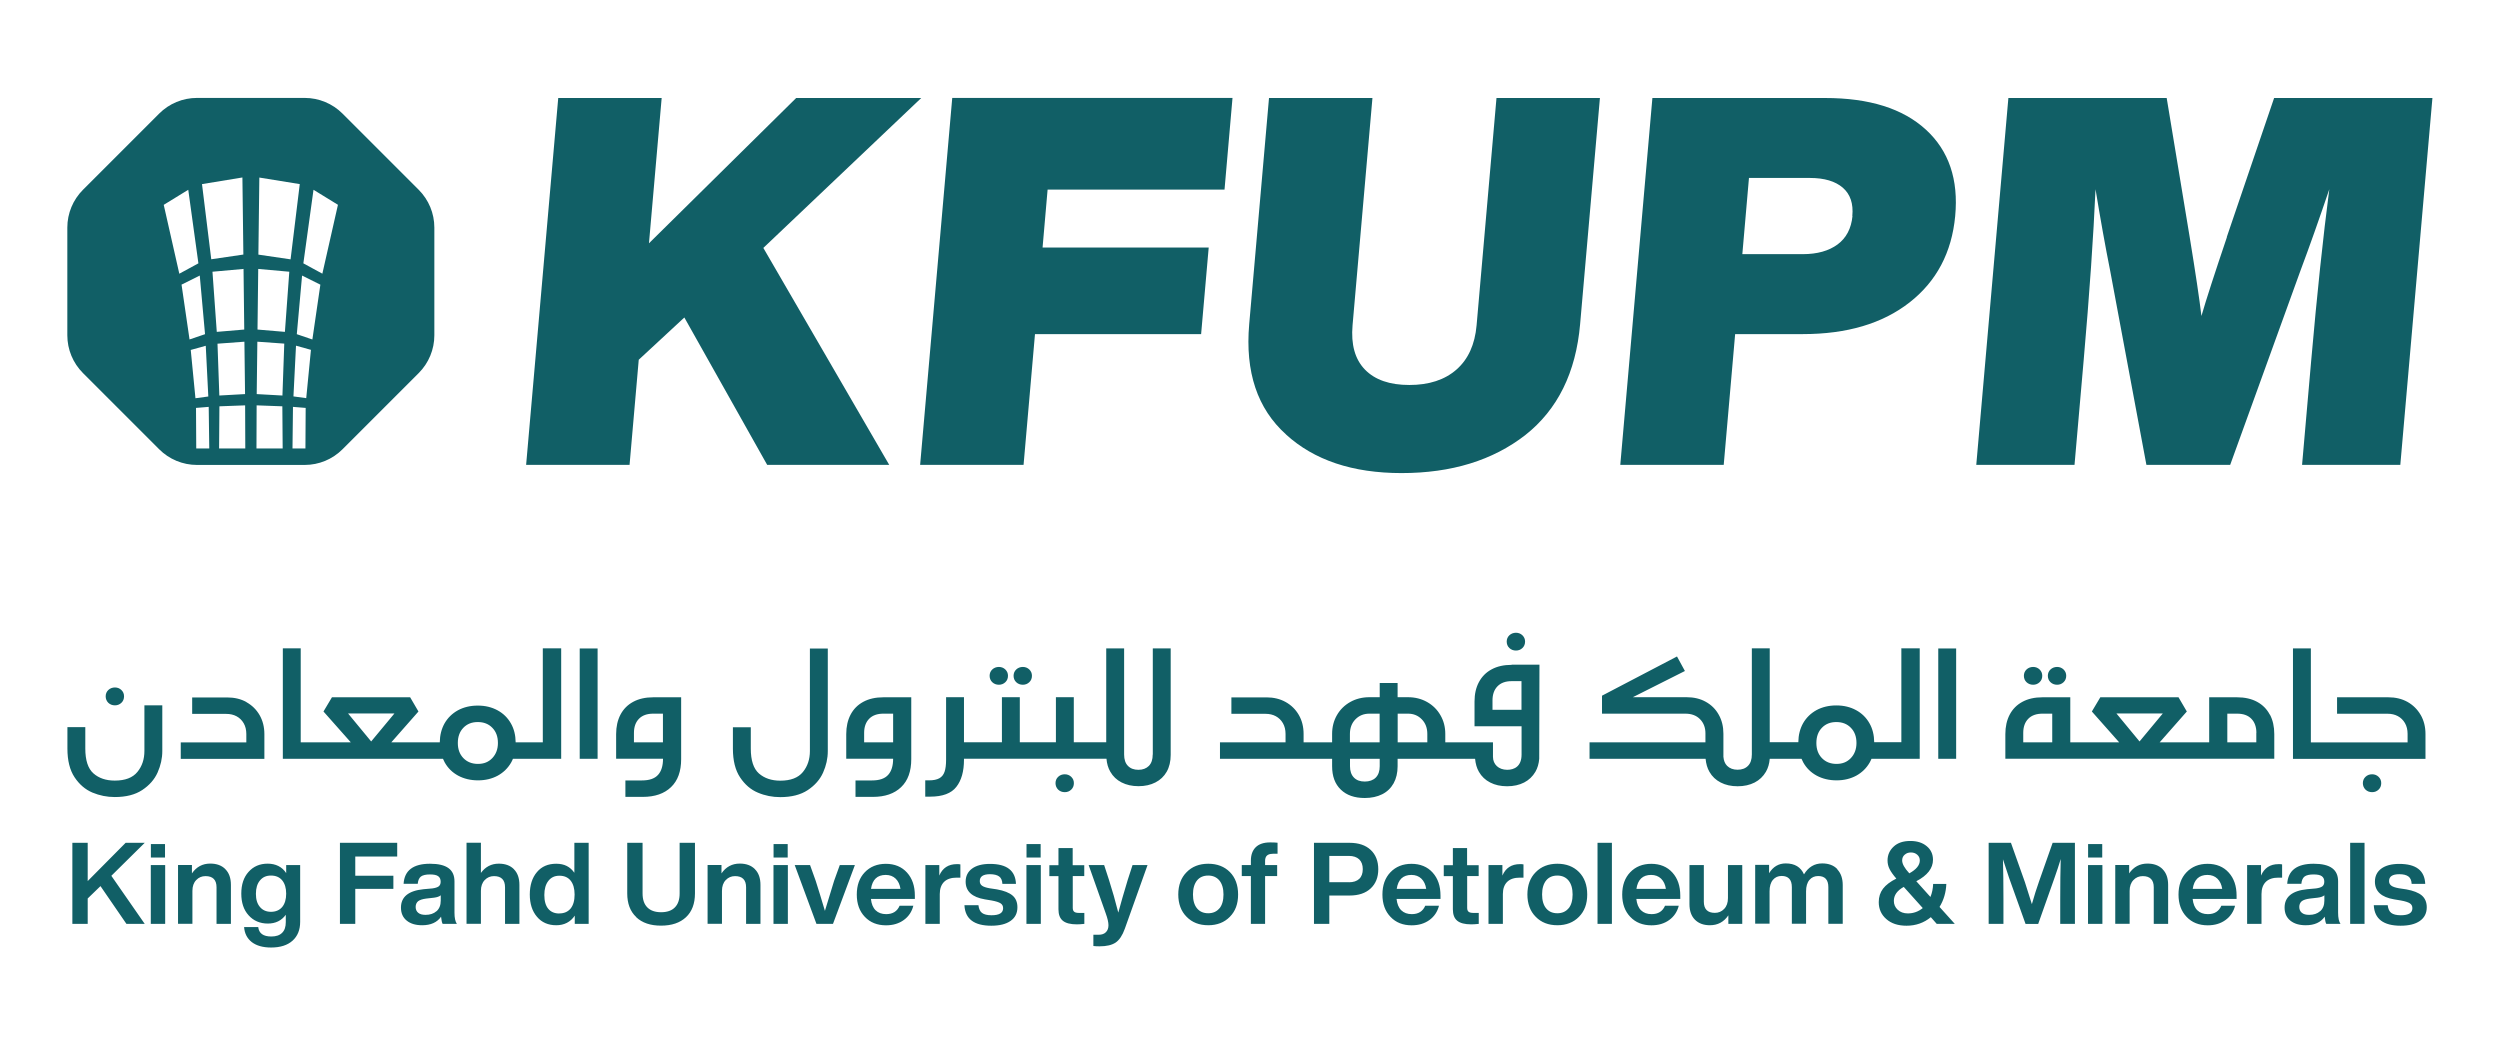
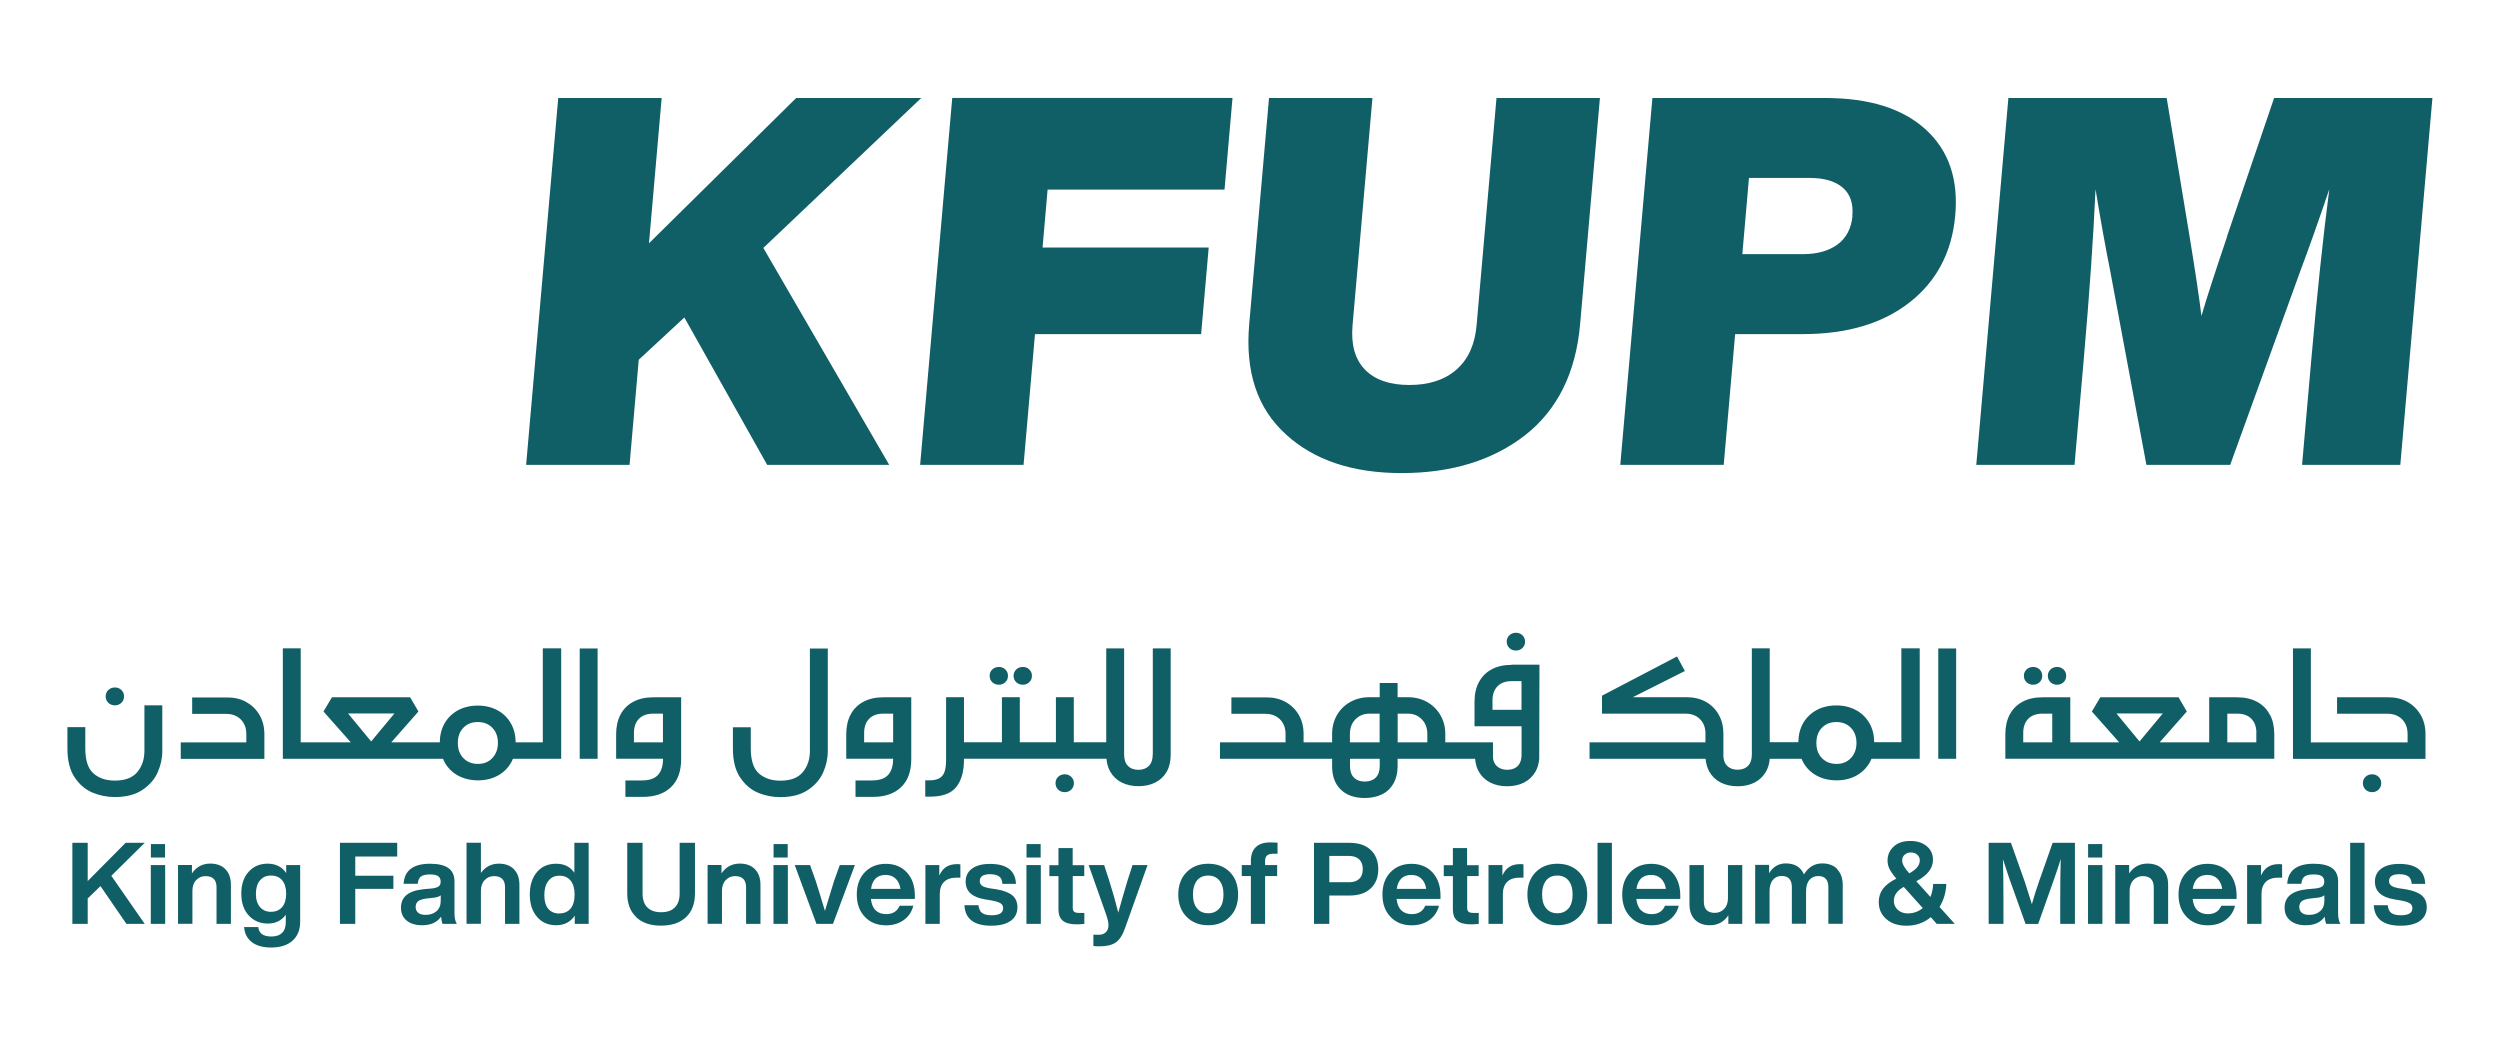
<svg xmlns="http://www.w3.org/2000/svg" id="Layer_1" data-name="Layer 1" viewBox="0 0 313 130.9">
  <defs>
    <style>
      .cls-1 {
        fill: #115f66;
      }
    </style>
  </defs>
  <g id="KFUPM_Vertical_Logo" data-name="KFUPM Vertical Logo">
    <g id="KFUPM_Primary_Logo" data-name="KFUPM Primary Logo">
      <path id="KFUPM_Wordmark" data-name="KFUPM Wordmark" class="cls-1" d="M115.34,12.27l-19.77,18.77,15.76,27.16h-15.28s-10.37-18.45-10.37-18.45l-5.71,5.29-1.15,13.16h-12.95s4.02-45.93,4.02-45.93h12.95s-1.59,18.19-1.59,18.19l18.43-18.19h15.67ZM119.22,12.27l-4.02,45.93h12.95s1.43-16.37,1.43-16.37h20.8s.95-10.84.95-10.84h-20.8s.63-7.25.63-7.25h22.15s1-11.48,1-11.48h-35.1ZM161,54.39c3.52,3.22,8.34,4.84,14.47,4.84,6.26,0,11.43-1.59,15.51-4.77,4.03-3.18,6.32-7.81,6.85-13.87l2.48-28.32h-12.95s-2.49,28.45-2.49,28.45c-.21,2.41-1.05,4.26-2.52,5.55-1.47,1.29-3.44,1.93-5.9,1.93-2.46,0-4.31-.64-5.56-1.93-1.25-1.29-1.76-3.14-1.55-5.55l2.49-28.45h-12.95s-2.48,28.32-2.48,28.32c-.52,5.98,1.02,10.58,4.62,13.81M278.81,29.69c-1.51,4.47-2.58,7.76-3.19,9.87-.25-2.11-.74-5.4-1.47-9.87l-2.88-17.42h-19.82s-4.02,45.93-4.02,45.93h12.3s1.14-13.03,1.14-13.03c.74-8.43,1.23-15.59,1.49-21.48.62,3.78,1.23,7.18,1.83,10.19l4.54,24.32h10.49s8.8-24.32,8.8-24.32c1.13-3.01,2.33-6.41,3.61-10.19-.77,5.89-1.53,13.05-2.27,21.48l-1.14,13.03h12.3s4.02-45.93,4.02-45.93h-19.82s-5.93,17.42-5.93,17.42ZM241.12,16.23c2.88,2.64,4.1,6.25,3.67,10.82-.43,4.57-2.34,8.18-5.72,10.82-3.38,2.64-7.83,3.96-13.36,3.96h-8.47s-1.43,16.37-1.43,16.37h-12.95s4.02-45.93,4.02-45.93h12.95s8.68,0,8.68,0c5.53,0,9.73,1.32,12.61,3.96M231.91,27.05c.15-1.55-.25-2.73-1.19-3.55-.94-.81-2.31-1.22-4.12-1.22h-7.63s-.83,9.54-.83,9.54h7.57c1.81,0,3.26-.41,4.36-1.22,1.09-.81,1.71-2,1.86-3.55" />
-       <path id="KFUPM_Iconmark" data-name="KFUPM Iconmark" class="cls-1" d="M52.42,23.76l-9.54-9.54c-1.25-1.25-2.95-1.96-4.73-1.96h-13.49c-1.77,0-3.47.7-4.73,1.96l-9.54,9.54c-1.25,1.25-1.96,2.95-1.96,4.73v13.49c0,1.77.7,3.47,1.96,4.73l9.54,9.54c1.25,1.25,2.95,1.96,4.73,1.96h13.49c1.77,0,3.47-.7,4.73-1.96l9.54-9.54c1.25-1.25,1.96-2.95,1.96-4.73v-13.49c0-1.77-.7-3.47-1.96-4.73ZM20.51,25.64l3.06-1.88,1.27,9.21-2.39,1.3-1.95-8.62ZM22.72,35.64l2.29-1.14.66,7.34-1.94.66-1-6.86ZM23.89,43.81l1.87-.52.32,6.35-1.61.22-.59-6.05ZM24.57,56.15l-.03-5.08,1.59-.13.07,5.21h-1.63ZM25.29,23.05l5.06-.83.12,9.65-4.02.59-1.16-9.42ZM26.6,34.02l3.89-.35.09,7.59-3.44.29-.54-7.54ZM30.6,42.78l.08,6.56-3.22.18-.23-6.49,3.38-.25ZM27.43,56.15l.04-5.28,3.22-.12.02,5.4h-3.28ZM32.11,56.15l.02-5.4,3.22.12.04,5.28h-3.28ZM35.36,49.52l-3.22-.18.08-6.56,3.37.24-.23,6.49ZM35.67,41.55l-3.43-.29.09-7.59,3.89.35-.55,7.54ZM32.35,31.88l.12-9.65,5.06.82-1.15,9.42-4.02-.59ZM38.25,56.15h-1.63l.06-5.21,1.59.13-.03,5.08ZM38.35,49.85l-1.61-.22.32-6.35,1.87.52-.59,6.05ZM39.1,42.5l-1.94-.66.66-7.34,2.29,1.14-1,6.86ZM40.37,34.27l-2.39-1.3,1.27-9.21,3.06,1.88-1.95,8.62Z" />
    </g>
    <g id="KFUPM_Descriptive" data-name="KFUPM Descriptive">
      <path id="KFUPM_En" data-name="KFUPM En" class="cls-1" d="M18.12,105.52l-4.18,4.13,4.18,6.02h-2.29l-3.25-4.73-1.6,1.55v3.18h-1.92v-10.15h1.92v4.79l4.75-4.79h2.39ZM18.88,115.67v-7.36h1.8v7.36h-1.8ZM18.89,107.36v-1.68h1.77v1.68h-1.77ZM28.22,108.83c.46.46.69,1.11.69,1.96v4.88h-1.8v-4.58c0-.93-.46-1.4-1.38-1.4-.46,0-.84.16-1.16.49-.32.33-.48.78-.48,1.36v4.12h-1.8v-7.36h1.74v1.05c.56-.82,1.33-1.23,2.29-1.23.8,0,1.43.23,1.89.69ZM35.84,108.31h1.74v7.11c0,1-.32,1.78-.95,2.35-.63.57-1.53.86-2.69.86-1.03,0-1.83-.23-2.42-.68-.58-.46-.9-1.08-.96-1.88h1.77c.09.79.63,1.18,1.64,1.18.59,0,1.04-.15,1.35-.46.31-.3.46-.75.46-1.33v-.93c-.53.73-1.28,1.1-2.25,1.1s-1.8-.35-2.41-1.04c-.61-.67-.91-1.58-.91-2.71s.3-2.05.91-2.72c.6-.68,1.4-1.03,2.39-1.03s1.81.39,2.32,1.18v-1.01ZM35.33,113.56c.33-.4.5-.96.5-1.67s-.17-1.27-.5-1.67-.8-.6-1.4-.6-1.04.2-1.38.61c-.34.4-.51.96-.51,1.68s.17,1.25.51,1.65c.34.4.8.6,1.38.6s1.06-.2,1.4-.6ZM49.72,107.24h-5.24v2.4h4.77v1.65h-4.77v4.38h-1.92v-10.15h7.17v1.73ZM55.42,115.67c-.09-.15-.15-.45-.2-.9-.49.71-1.28,1.07-2.37,1.07-.81,0-1.45-.19-1.93-.58-.48-.39-.72-.93-.72-1.63,0-1.34.94-2.11,2.82-2.3l1.11-.1c.37-.05.64-.14.8-.26.16-.13.24-.32.24-.58,0-.31-.1-.54-.31-.69-.2-.15-.55-.22-1.03-.22-.52,0-.9.09-1.13.26-.23.18-.36.48-.4.91h-1.77c.1-1.67,1.21-2.51,3.31-2.51s3.06.74,3.06,2.21v3.92c0,.65.1,1.11.3,1.4h-1.8ZM54.65,114.09c.35-.31.53-.75.53-1.33v-.67c-.17.15-.45.25-.84.3l-.97.11c-.47.06-.81.17-1.02.33-.2.17-.31.41-.31.72s.11.56.32.73c.21.18.52.26.92.26.56,0,1.02-.15,1.37-.46ZM64.34,108.83c.46.46.69,1.11.69,1.96v4.88h-1.8v-4.58c0-.93-.46-1.4-1.38-1.4-.46,0-.84.16-1.16.49-.32.33-.48.78-.48,1.36v4.12h-1.8v-10.15h1.8v3.78c.56-.77,1.31-1.16,2.24-1.16.8,0,1.43.23,1.89.69ZM71.9,105.52h1.8v10.15h-1.74v-1.03c-.54.8-1.32,1.2-2.32,1.2s-1.82-.35-2.41-1.06c-.6-.7-.9-1.63-.9-2.79s.3-2.11.9-2.81c.58-.69,1.38-1.04,2.41-1.04s1.74.38,2.27,1.13v-3.75ZM70.04,114.36c.59,0,1.05-.2,1.4-.61.33-.41.5-.99.5-1.75s-.17-1.34-.5-1.75-.8-.61-1.4-.61-1.04.21-1.38.64c-.34.43-.51,1.02-.51,1.78s.17,1.34.5,1.73c.33.39.79.58,1.38.58ZM79.66,114.82c-.76-.71-1.13-1.7-1.13-2.97v-6.33h1.92v6.34c0,.77.2,1.35.6,1.75.4.4.97.6,1.72.6s1.33-.2,1.72-.6c.4-.4.6-.98.6-1.75v-6.34h1.92v6.33c0,1.29-.38,2.29-1.13,2.99-.75.7-1.79,1.05-3.12,1.05s-2.36-.35-3.11-1.06ZM94.52,108.83c.46.46.69,1.11.69,1.96v4.88h-1.8v-4.58c0-.93-.46-1.4-1.38-1.4-.46,0-.84.16-1.16.49-.32.33-.48.78-.48,1.36v4.12h-1.8v-7.36h1.74v1.05c.56-.82,1.33-1.23,2.29-1.23.8,0,1.43.23,1.89.69ZM96.84,115.67v-7.36h1.8v7.36h-1.8ZM96.85,107.36v-1.68h1.77v1.68h-1.77ZM105.16,108.31h1.87l-2.74,7.36h-2.07l-2.72-7.36h1.92l.71,1.98c.33,1.04.72,2.29,1.15,3.75.35-1.18.74-2.43,1.15-3.76l.71-1.97ZM114.54,112.55h-5.5c.07.63.26,1.1.59,1.42.33.32.77.48,1.32.48.82,0,1.38-.35,1.68-1.05h1.72c-.19.75-.59,1.35-1.2,1.79s-1.35.66-2.22.66c-1.09,0-1.98-.35-2.65-1.06-.67-.7-1.01-1.63-1.01-2.79s.33-2.09,1-2.79c.67-.7,1.55-1.06,2.64-1.06s2,.37,2.65,1.1c.66.73.98,1.69.98,2.88v.43ZM109.05,111.29h3.69c-.08-.54-.28-.97-.6-1.28s-.74-.47-1.25-.47c-1.05,0-1.67.58-1.84,1.75ZM120.24,108.23v1.65h-.46c-.68,0-1.21.17-1.57.52s-.55.86-.55,1.53v3.74h-1.8v-7.36h1.74v1.31c.41-.95,1.14-1.43,2.19-1.43.16,0,.31,0,.44.03ZM120.75,113.33h1.75c.05.46.2.78.45.97.25.19.65.29,1.19.29.97,0,1.45-.29,1.45-.88,0-.27-.1-.47-.31-.61s-.58-.26-1.13-.36l-.84-.14c-1.61-.27-2.41-1.01-2.41-2.22,0-.69.27-1.24.8-1.63.53-.39,1.28-.59,2.25-.59,2.1,0,3.18.83,3.25,2.5h-1.7c-.02-.44-.16-.75-.41-.93s-.64-.28-1.14-.28c-.86,0-1.28.29-1.28.86,0,.25.09.44.28.58.19.14.5.24.94.32l.93.14c.89.16,1.54.42,1.95.77s.61.84.61,1.47c0,.74-.28,1.31-.86,1.71-.57.4-1.37.6-2.41.6-2.15,0-3.27-.85-3.36-2.54ZM128.51,115.67v-7.36h1.8v7.36h-1.8ZM128.52,107.36v-1.68h1.77v1.68h-1.77ZM135.76,109.68h-1.45v3.98c0,.24.06.4.19.5s.34.14.65.14h.61v1.37c-.39.04-.7.06-.94.06-.8,0-1.38-.15-1.75-.45-.37-.3-.55-.78-.55-1.43v-4.16h-1.14v-1.37h1.14v-2.14h1.78v2.14h1.45v1.37ZM141.79,108.31h1.88l-2.84,7.96c-.3.84-.68,1.41-1.14,1.73-.47.32-1.14.48-2.02.48-.29,0-.56-.01-.78-.04v-1.41h.68c.39,0,.69-.11.9-.33.21-.22.31-.5.31-.86s-.11-.85-.34-1.48l-2.14-6.05h1.94l.6,1.84c.42,1.31.81,2.68,1.17,4.11.29-1.07.68-2.44,1.18-4.09l.6-1.85ZM151.27,115.84c-1.12,0-2.02-.35-2.71-1.06-.69-.69-1.04-1.63-1.04-2.79s.35-2.1,1.04-2.79c.68-.7,1.59-1.06,2.71-1.06s2.02.35,2.71,1.04c.68.69,1.03,1.63,1.03,2.81s-.34,2.09-1.03,2.79c-.68.7-1.59,1.06-2.71,1.06ZM152.67,113.74c.34-.41.51-1,.51-1.75s-.17-1.33-.51-1.75c-.34-.41-.81-.62-1.4-.62s-1.07.2-1.4.61-.51.99-.51,1.75.17,1.34.51,1.75c.34.41.81.61,1.4.61s1.07-.21,1.4-.62ZM159.32,106.9c-.62,0-.93.29-.93.88v.53h1.51v1.37h-1.51v5.99h-1.78v-5.99h-1.14v-1.37h1.14v-.56c0-.71.2-1.27.6-1.67s1-.61,1.81-.61c.36,0,.67.01.93.04v1.38h-.63ZM168.97,105.52c1.13,0,2.01.3,2.64.89s.95,1.4.95,2.42-.32,1.81-.95,2.4-1.51.89-2.64.89h-2.54v3.55h-1.92v-10.15h4.46ZM168.88,110.46c.56,0,.99-.14,1.29-.42.3-.28.45-.69.45-1.22s-.15-.94-.45-1.23c-.3-.28-.73-.43-1.29-.43h-2.45v3.29h2.45ZM180.35,112.55h-5.5c.07.63.26,1.1.59,1.42.33.32.77.48,1.32.48.82,0,1.38-.35,1.68-1.05h1.72c-.19.75-.59,1.35-1.2,1.79s-1.35.66-2.22.66c-1.09,0-1.98-.35-2.65-1.06-.67-.7-1.01-1.63-1.01-2.79s.33-2.09,1-2.79c.67-.7,1.55-1.06,2.64-1.06s2,.37,2.65,1.1c.66.73.98,1.69.98,2.88v.43ZM174.87,111.29h3.69c-.08-.54-.28-.97-.6-1.28-.32-.31-.74-.47-1.25-.47-1.05,0-1.67.58-1.84,1.75ZM185.14,109.68h-1.45v3.98c0,.24.06.4.19.5.13.1.34.14.65.14h.61v1.37c-.39.04-.7.06-.94.06-.8,0-1.38-.15-1.75-.45-.37-.3-.55-.78-.55-1.43v-4.16h-1.14v-1.37h1.14v-2.14h1.78v2.14h1.45v1.37ZM190.74,108.23v1.65h-.46c-.68,0-1.21.17-1.57.52s-.55.86-.55,1.53v3.74h-1.8v-7.36h1.74v1.31c.41-.95,1.14-1.43,2.19-1.43.16,0,.31,0,.44.03ZM194.98,115.84c-1.12,0-2.02-.35-2.71-1.06-.69-.69-1.04-1.63-1.04-2.79s.35-2.1,1.04-2.79c.68-.7,1.59-1.06,2.71-1.06s2.02.35,2.71,1.04c.68.69,1.03,1.63,1.03,2.81s-.34,2.09-1.03,2.79c-.68.7-1.59,1.06-2.71,1.06ZM196.38,113.74c.34-.41.51-1,.51-1.75s-.17-1.33-.51-1.75c-.34-.41-.81-.62-1.4-.62s-1.07.2-1.4.61-.51.99-.51,1.75.17,1.34.51,1.75.81.61,1.4.61,1.07-.21,1.4-.62ZM200.01,115.67v-10.15h1.8v10.15h-1.8ZM210.37,112.55h-5.5c.07.63.26,1.1.59,1.42.33.32.77.48,1.32.48.82,0,1.38-.35,1.68-1.05h1.72c-.19.75-.59,1.35-1.2,1.79-.61.44-1.35.66-2.22.66-1.09,0-1.98-.35-2.65-1.06-.67-.7-1.01-1.63-1.01-2.79s.33-2.09,1-2.79c.67-.7,1.55-1.06,2.64-1.06s2,.37,2.65,1.1c.66.73.98,1.69.98,2.88v.43ZM204.88,111.29h3.69c-.08-.54-.28-.97-.6-1.28-.32-.31-.74-.47-1.25-.47-1.05,0-1.67.58-1.84,1.75ZM216.33,108.31h1.8v7.36h-1.74v-1.07c-.56.83-1.33,1.24-2.31,1.24-.79,0-1.41-.23-1.87-.69-.46-.46-.69-1.11-.69-1.96v-4.88h1.8v4.58c0,.93.46,1.4,1.38,1.4.46,0,.84-.16,1.16-.49.32-.33.48-.78.48-1.36v-4.12ZM230.03,108.85c.45.47.68,1.13.68,1.95v4.86h-1.8v-4.58c0-.93-.42-1.4-1.27-1.4-.46,0-.82.16-1.1.49-.28.33-.42.81-.42,1.43v4.05h-1.78v-4.58c0-.93-.43-1.4-1.28-1.4-.45,0-.81.16-1.09.49-.28.33-.42.81-.42,1.43v4.05h-1.8v-7.36h1.74v1.05c.5-.82,1.2-1.23,2.09-1.23,1.12,0,1.88.46,2.28,1.37.55-.91,1.31-1.37,2.28-1.37.81,0,1.44.24,1.89.71ZM244.73,115.67h-2.25l-.74-.84c-.86.71-1.88,1.07-3.04,1.07-1.07,0-1.92-.28-2.54-.84-.63-.55-.94-1.26-.94-2.12,0-.65.18-1.2.53-1.67.36-.47.91-.89,1.67-1.27-.4-.46-.68-.86-.85-1.2-.17-.34-.25-.7-.25-1.07,0-.69.26-1.27.77-1.74.5-.47,1.2-.7,2.08-.7.84,0,1.52.21,2.04.64.53.43.8,1,.8,1.71,0,1.07-.7,1.97-2.09,2.69l1.77,1.97c.21-.51.32-1.06.34-1.63h1.65c-.04,1.05-.32,2.01-.85,2.88l1.9,2.11ZM240.73,113.69l-2.38-2.65c-.83.46-1.24,1.04-1.24,1.75,0,.44.16.81.48,1.11.32.3.75.46,1.27.46.69,0,1.32-.22,1.87-.67ZM238.46,107.01c-.21.19-.31.43-.31.72,0,.42.29.95.87,1.58l.03.03c.87-.48,1.31-1.02,1.31-1.61,0-.29-.1-.52-.31-.71s-.47-.29-.8-.29-.57.09-.78.28ZM256.99,105.52h2.79v10.15h-1.84v-3.09c0-1.9.02-3.58.06-5.03-.21.71-.47,1.49-.77,2.34l-2.05,5.79h-1.58l-2.07-5.79c-.36-1.06-.61-1.82-.76-2.31.04,1.44.06,3.11.06,5v3.09h-1.85v-10.15h2.79l1.75,4.93c.11.33.4,1.25.87,2.75.3-1.05.6-2.01.9-2.85l1.7-4.83ZM261.42,115.67v-7.36h1.8v7.36h-1.8ZM261.43,107.36v-1.68h1.77v1.68h-1.77ZM270.76,108.83c.46.46.69,1.11.69,1.96v4.88h-1.8v-4.58c0-.93-.46-1.4-1.38-1.4-.46,0-.84.16-1.16.49-.32.33-.48.78-.48,1.36v4.12h-1.8v-7.36h1.74v1.05c.56-.82,1.33-1.23,2.29-1.23.8,0,1.43.23,1.89.69ZM280.02,112.55h-5.5c.07.63.26,1.1.59,1.42.33.32.77.48,1.32.48.82,0,1.38-.35,1.68-1.05h1.72c-.19.75-.59,1.35-1.2,1.79s-1.35.66-2.22.66c-1.09,0-1.98-.35-2.65-1.06-.67-.7-1.01-1.63-1.01-2.79s.33-2.09,1-2.79c.67-.7,1.55-1.06,2.64-1.06s2,.37,2.65,1.1c.66.73.98,1.69.98,2.88v.43ZM274.53,111.29h3.69c-.08-.54-.28-.97-.6-1.28-.32-.31-.74-.47-1.25-.47-1.05,0-1.67.58-1.84,1.75ZM285.72,108.23v1.65h-.46c-.68,0-1.21.17-1.57.52s-.55.86-.55,1.53v3.74h-1.8v-7.36h1.74v1.31c.41-.95,1.14-1.43,2.19-1.43.16,0,.31,0,.44.03ZM291.25,115.67c-.09-.15-.15-.45-.2-.9-.49.71-1.28,1.07-2.37,1.07-.81,0-1.45-.19-1.93-.58-.48-.39-.72-.93-.72-1.63,0-1.34.94-2.11,2.82-2.3l1.11-.1c.37-.05.64-.14.8-.26.16-.13.24-.32.24-.58,0-.31-.1-.54-.31-.69-.2-.15-.55-.22-1.03-.22-.52,0-.9.09-1.13.26-.23.18-.36.48-.4.91h-1.77c.1-1.67,1.21-2.51,3.31-2.51s3.06.74,3.06,2.21v3.92c0,.65.1,1.11.3,1.4h-1.8ZM290.48,114.09c.35-.31.53-.75.53-1.33v-.67c-.17.15-.45.25-.84.3l-.97.11c-.47.06-.81.17-1.02.33-.2.17-.31.41-.31.72s.11.56.32.73c.21.18.52.26.92.26.56,0,1.02-.15,1.37-.46ZM294.24,115.67v-10.15h1.8v10.15h-1.8ZM297.19,113.33h1.75c.05.46.2.78.45.97.25.19.65.29,1.19.29.97,0,1.45-.29,1.45-.88,0-.27-.1-.47-.31-.61-.21-.14-.58-.26-1.13-.36l-.84-.14c-1.61-.27-2.41-1.01-2.41-2.22,0-.69.27-1.24.8-1.63.53-.39,1.28-.59,2.25-.59,2.1,0,3.18.83,3.25,2.5h-1.7c-.02-.44-.16-.75-.41-.93-.26-.19-.64-.28-1.14-.28-.86,0-1.28.29-1.28.86,0,.25.1.44.29.58s.5.24.94.32l.93.14c.89.16,1.54.42,1.95.77.4.35.61.84.61,1.47,0,.74-.29,1.31-.86,1.71-.57.4-1.37.6-2.41.6-2.15,0-3.27-.85-3.36-2.54Z" />
      <path id="KFUPM_Ar" data-name="KFUPM Ar" class="cls-1" d="M18.08,88.31h2.24v5.72c0,.92-.2,1.81-.59,2.69-.39.87-1.03,1.6-1.92,2.19-.89.59-2.03.88-3.44.88-.98,0-1.91-.19-2.8-.56-.89-.38-1.63-1.01-2.23-1.91-.6-.9-.9-2.1-.9-3.6v-2.68h2.24v2.68c0,1.47.34,2.51,1.02,3.11.68.6,1.57.9,2.67.9,1.3,0,2.24-.36,2.83-1.08.59-.72.88-1.59.88-2.63v-5.72ZM14.39,88.31c.32,0,.59-.11.81-.32.22-.21.33-.48.33-.81s-.11-.57-.33-.79c-.22-.21-.49-.32-.81-.32s-.61.11-.83.32c-.22.21-.33.48-.33.79s.11.59.33.81c.22.21.5.32.83.32ZM30.86,87.9c-.7-.39-1.5-.58-2.41-.58h-4.39v2.06h4.27c.49,0,.92.1,1.29.3.37.2.67.49.89.87.22.38.33.83.33,1.35v1.05h-8.21v2.06h10.47v-3.1c0-.89-.2-1.68-.6-2.38-.4-.69-.95-1.23-1.65-1.62ZM68,81.17h2.26v13.83h-6.04c-.07.16-.13.31-.22.46-.4.7-.96,1.25-1.68,1.65-.72.39-1.55.59-2.47.59s-1.77-.2-2.49-.59c-.72-.39-1.28-.94-1.68-1.65-.08-.15-.15-.3-.22-.46h-20.05v-13.83h2.24v11.77h6.27l-3.42-3.86,1.06-1.78h9.79l1.04,1.78-3.4,3.86h6.07c.01-.89.21-1.67.59-2.36.4-.7.96-1.25,1.68-1.65.72-.39,1.55-.59,2.49-.59s1.75.2,2.47.59c.72.39,1.28.94,1.68,1.65.39.68.58,1.47.59,2.36h3.4v-11.77ZM46.47,92.83l2.91-3.5h-5.8l2.89,3.5ZM62.34,93.02c0-.79-.23-1.42-.7-1.9-.46-.48-1.07-.72-1.82-.72s-1.35.24-1.81.72c-.46.48-.69,1.11-.69,1.9s.23,1.41.69,1.89c.46.48,1.07.73,1.83.73s1.33-.24,1.8-.73c.46-.49.7-1.12.7-1.89ZM72.58,95h2.24v-13.81h-2.24v13.81ZM81.8,87.3h3.48v7.74c0,1.53-.42,2.7-1.27,3.51-.84.81-2.02,1.22-3.53,1.22h-2.18v-2.06h2.07c.93,0,1.6-.23,2.02-.7.41-.45.62-1.13.62-2.02h-5.87v-3.08c0-.93.18-1.74.54-2.43.36-.69.89-1.23,1.59-1.61.7-.38,1.54-.57,2.52-.57ZM83.01,89.35h-1.22c-.77,0-1.37.21-1.79.64-.42.43-.63,1.02-.63,1.77v1.18h3.63v-3.59ZM101.4,94.03c0,1.03-.29,1.91-.88,2.63-.59.72-1.53,1.08-2.83,1.08-1.09,0-1.98-.3-2.67-.9-.68-.6-1.02-1.64-1.02-3.11v-2.68h-2.24v2.68c0,1.5.3,2.7.9,3.6.6.9,1.34,1.54,2.23,1.91.89.38,1.82.56,2.8.56,1.4,0,2.55-.29,3.44-.88.89-.59,1.53-1.32,1.92-2.19.39-.87.59-1.77.59-2.69v-12.84h-2.24v12.84ZM110.61,87.3h3.48v7.74c0,1.53-.42,2.7-1.27,3.51-.84.81-2.02,1.22-3.53,1.22h-2.18v-2.06h2.07c.93,0,1.6-.23,2.02-.7.41-.45.62-1.13.62-2.02h-5.87v-3.08c0-.93.18-1.74.54-2.43.36-.69.89-1.23,1.59-1.61.7-.38,1.54-.57,2.52-.57ZM111.83,89.35h-1.22c-.77,0-1.37.21-1.79.64-.42.43-.63,1.02-.63,1.77v1.18h3.63v-3.59ZM128.06,85.73c.32,0,.59-.11.81-.32.22-.21.33-.48.33-.8s-.11-.57-.33-.79c-.22-.21-.49-.32-.81-.32s-.61.11-.83.32c-.22.21-.33.48-.33.79s.11.59.33.8c.22.21.5.32.83.32ZM125.06,85.73c.32,0,.59-.11.81-.32.22-.21.33-.48.33-.8s-.11-.57-.33-.79c-.22-.21-.49-.32-.81-.32s-.61.11-.83.32c-.22.21-.33.48-.33.79s.11.59.33.8c.22.21.5.32.83.32ZM133.31,96.94c-.33,0-.61.11-.83.32-.22.21-.33.48-.33.79s.11.59.33.81c.22.21.5.32.83.32s.59-.11.81-.32c.22-.21.33-.48.33-.81s-.11-.57-.33-.79c-.22-.21-.49-.32-.81-.32ZM144.32,94.47c0,.62-.16,1.09-.48,1.42-.32.32-.76.49-1.31.49s-.99-.16-1.31-.49c-.32-.32-.48-.8-.48-1.42v-13.29h-2.24v11.75h-4.06v-5.64h-2.24v5.64h-4.52v-5.64h-2.24v5.64h-4.75v-5.64h-2.24v7.8c0,.65-.06,1.16-.19,1.53-.13.38-.35.65-.66.82-.31.17-.73.26-1.28.26h-.48v2.04h.62c1.55,0,2.64-.41,3.27-1.22.64-.81.96-1.95.96-3.41v-.12h17.84c.05.62.21,1.17.48,1.63.33.58.8,1.03,1.41,1.34.61.31,1.31.47,2.12.47s1.52-.16,2.12-.47c.61-.31,1.08-.76,1.41-1.34.33-.58.5-1.29.5-2.11v-13.33h-2.24v13.29ZM189.8,81.45c.32,0,.59-.11.81-.32.22-.21.33-.48.33-.8s-.11-.57-.33-.79c-.22-.21-.49-.32-.81-.32s-.61.11-.83.32c-.22.21-.33.48-.33.79s.11.59.33.8c.22.21.5.32.83.32ZM189.26,83.22h3.48l-.03,11.78c-.05.62-.21,1.17-.48,1.63-.34.58-.81,1.03-1.41,1.34-.61.31-1.31.47-2.13.47s-1.52-.16-2.12-.47c-.61-.31-1.08-.76-1.41-1.34-.27-.46-.42-1.01-.48-1.63,0,0-9.7,0-9.7,0v.93c0,.83-.17,1.54-.5,2.14-.34.6-.81,1.06-1.43,1.37-.62.31-1.35.47-2.18.47-1.28,0-2.28-.35-3-1.05-.73-.7-1.09-1.67-1.09-2.93v-.93h-14.04v-2.06h8.21v-1.05c0-.52-.11-.97-.33-1.35-.22-.38-.52-.67-.89-.87s-.8-.3-1.29-.3h-4.27v-2.06h4.39c.9,0,1.7.19,2.4.58.7.39,1.25.93,1.65,1.62.4.69.6,1.48.6,2.38v1.05h3.57v-1.05c0-.87.2-1.65.6-2.35.4-.7.96-1.25,1.67-1.65.71-.4,1.52-.6,2.4-.6h1.29v-1.78h2.24v1.78h1.29c.89,0,1.69.2,2.4.6.71.4,1.27.95,1.67,1.65.41.7.61,1.48.61,2.35v1.05s5.97,0,5.97,0v1.82c0,.93.7,1.62,1.78,1.62.89,0,1.8-.43,1.8-1.9,0,0,0-3.55,0-3.55h-5.89v-3.1c0-.93.18-1.74.55-2.43.37-.69.9-1.23,1.6-1.6.7-.38,1.54-.56,2.5-.56ZM169.02,92.94h3.71v-3.59h-1.28c-.71,0-1.29.24-1.75.71-.46.47-.69,1.08-.69,1.83v1.05ZM172.75,95h-3.73v.93c0,.61.16,1.08.49,1.42.33.34.78.5,1.36.5s1.05-.17,1.38-.5c.33-.34.49-.81.49-1.42v-.93ZM178.7,91.89c0-.75-.23-1.36-.69-1.83-.46-.47-1.03-.71-1.73-.71h-1.29v3.59h3.71v-1.05ZM190.5,85.28h-1.24c-.76,0-1.35.21-1.77.64-.42.43-.63,1.02-.63,1.77v1.18h3.63v-3.59ZM238.09,81.17h2.26v13.83h-6.04c-.07.16-.13.31-.22.46-.4.7-.96,1.25-1.68,1.65-.72.39-1.55.59-2.47.59s-1.77-.2-2.49-.59c-.72-.39-1.28-.94-1.68-1.65-.08-.15-.15-.3-.22-.46h-3.98c-.05.62-.21,1.17-.48,1.63-.34.58-.81,1.03-1.41,1.34-.61.31-1.31.47-2.13.47s-1.52-.16-2.12-.47c-.61-.31-1.08-.76-1.41-1.34-.27-.46-.42-1.01-.48-1.63h-14.53v-2.06h14.51v-1.13c0-.72-.23-1.32-.68-1.77-.45-.46-1.06-.69-1.84-.69h-10.43v-2.25l9.39-4.91.99,1.82-6.52,3.28h6.73c.91,0,1.72.19,2.41.58.7.39,1.24.93,1.62,1.62.39.69.58,1.48.58,2.38v2.88c.04.48.19.86.46,1.13.32.32.76.49,1.31.49s.99-.16,1.31-.49c.32-.32.48-.8.48-1.42v-13.29h2.24v11.75h3.58c.01-.89.21-1.67.59-2.36.4-.7.96-1.25,1.68-1.65.72-.39,1.55-.59,2.49-.59s1.75.2,2.47.59c.72.39,1.28.94,1.68,1.65.39.68.58,1.47.59,2.36h3.4v-11.77ZM232.43,93.02c0-.79-.23-1.42-.7-1.9-.46-.48-1.07-.72-1.82-.72s-1.35.24-1.81.72c-.46.48-.69,1.11-.69,1.9s.23,1.41.69,1.89c.46.48,1.07.73,1.83.73s1.33-.24,1.8-.73c.46-.49.7-1.12.7-1.89ZM242.67,95h2.24v-13.81h-2.24v13.81ZM254.55,85.73c.32,0,.59-.11.81-.32.22-.21.33-.48.33-.8s-.11-.57-.33-.79c-.22-.21-.49-.32-.81-.32s-.61.11-.83.32c-.22.21-.33.48-.33.79s.11.59.33.8c.22.21.5.32.83.32ZM257.55,85.73c.32,0,.59-.11.81-.32.22-.21.33-.48.33-.8s-.11-.57-.33-.79c-.22-.21-.49-.32-.81-.32s-.61.11-.83.32c-.22.21-.33.48-.33.79s.11.59.33.8c.22.21.5.32.83.32ZM284.2,89.48c.36.69.54,1.5.54,2.43v3.08h-33.67v-3.08c0-.93.18-1.74.54-2.43.36-.69.89-1.23,1.59-1.61.7-.38,1.54-.57,2.52-.57h3.48v5.64h6.12l-3.42-3.86,1.06-1.78h9.79l1.04,1.78-3.4,3.86h6.2v-5.64h3.48c.98,0,1.82.19,2.52.57.7.38,1.23.92,1.59,1.61ZM256.95,89.35h-1.22c-.77,0-1.37.21-1.79.64s-.63,1.02-.63,1.77v1.18h3.63v-3.59ZM267.87,92.83l2.91-3.5h-5.8l2.89,3.5ZM282.5,91.76c0-.75-.21-1.34-.63-1.77-.42-.43-1.01-.64-1.79-.64h-1.22v3.59h3.63v-1.18ZM296.99,96.94c-.34,0-.61.11-.83.32-.22.21-.33.48-.33.79s.11.59.33.81c.22.21.5.32.83.32s.59-.11.81-.32c.22-.21.33-.48.33-.81s-.11-.57-.33-.79c-.22-.21-.49-.32-.81-.32ZM303.06,89.5c-.4-.69-.95-1.23-1.64-1.62-.7-.39-1.5-.58-2.41-.58h-6.41v2.06h6.32c.49,0,.92.1,1.29.3.37.2.67.49.89.87.22.38.33.83.33,1.35v1.07h-12.11v-11.77h-2.24v13.83h16.59v-3.12c0-.89-.2-1.68-.6-2.38Z" />
    </g>
  </g>
</svg>